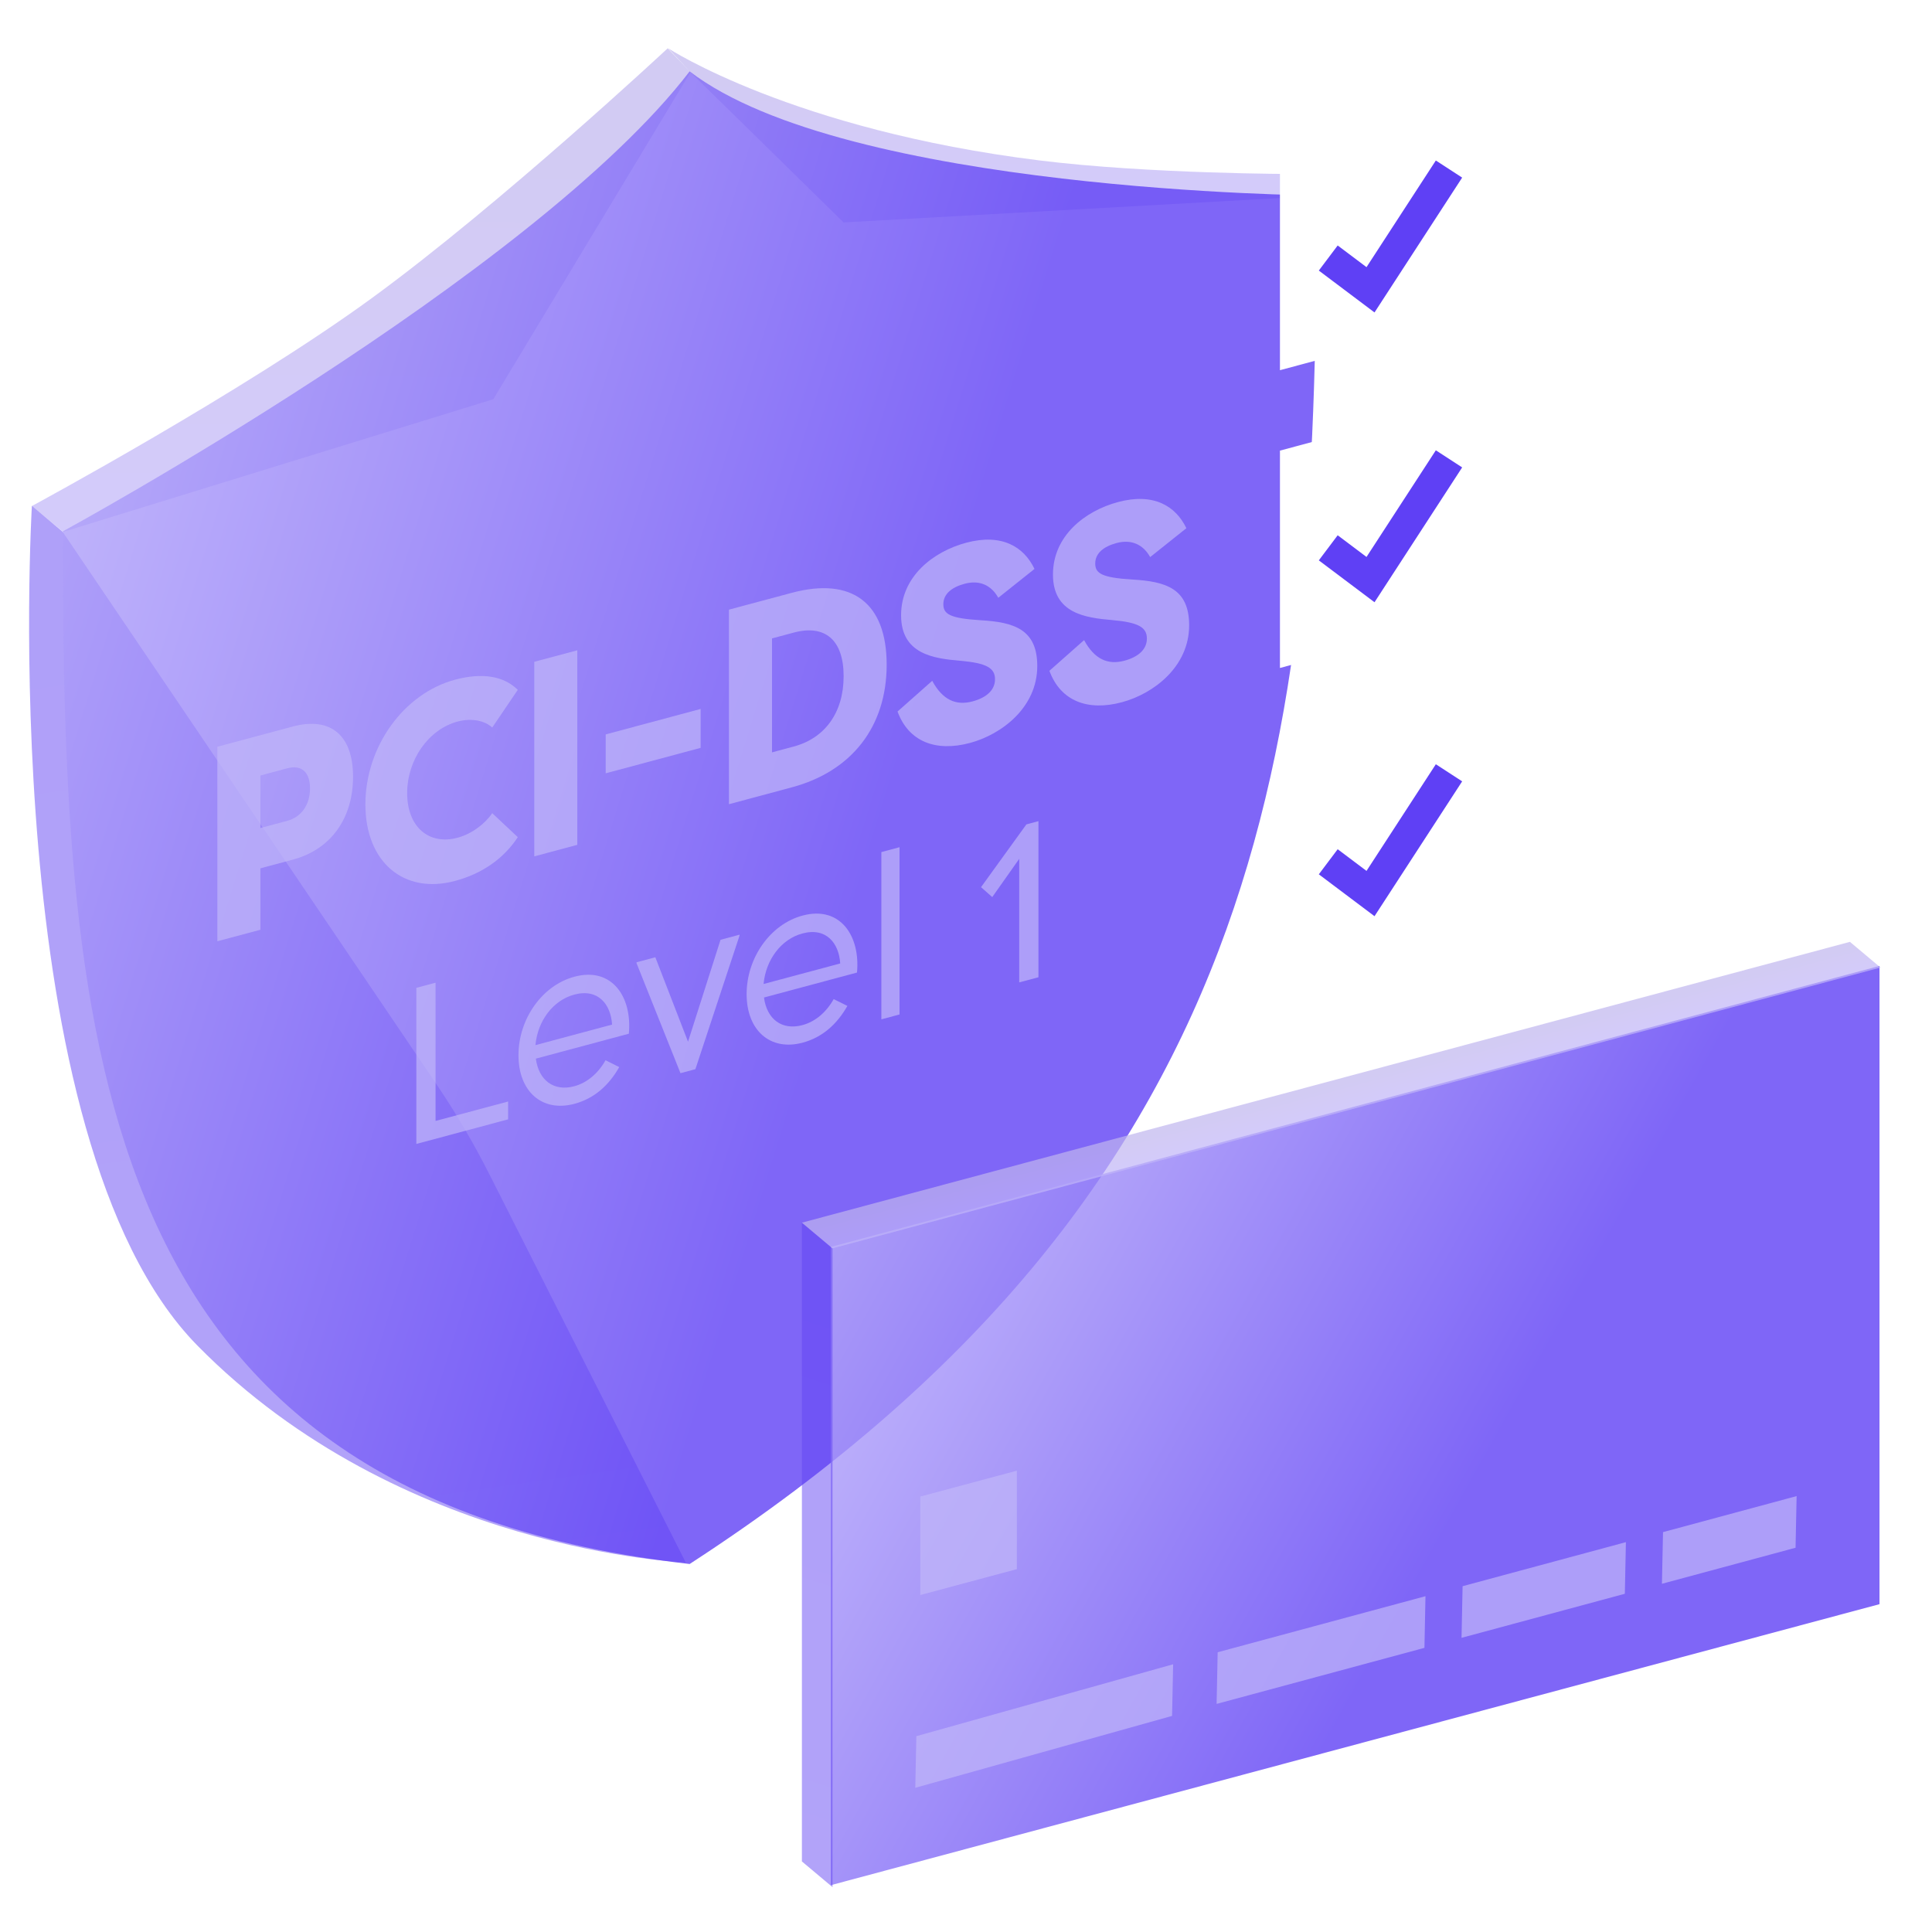
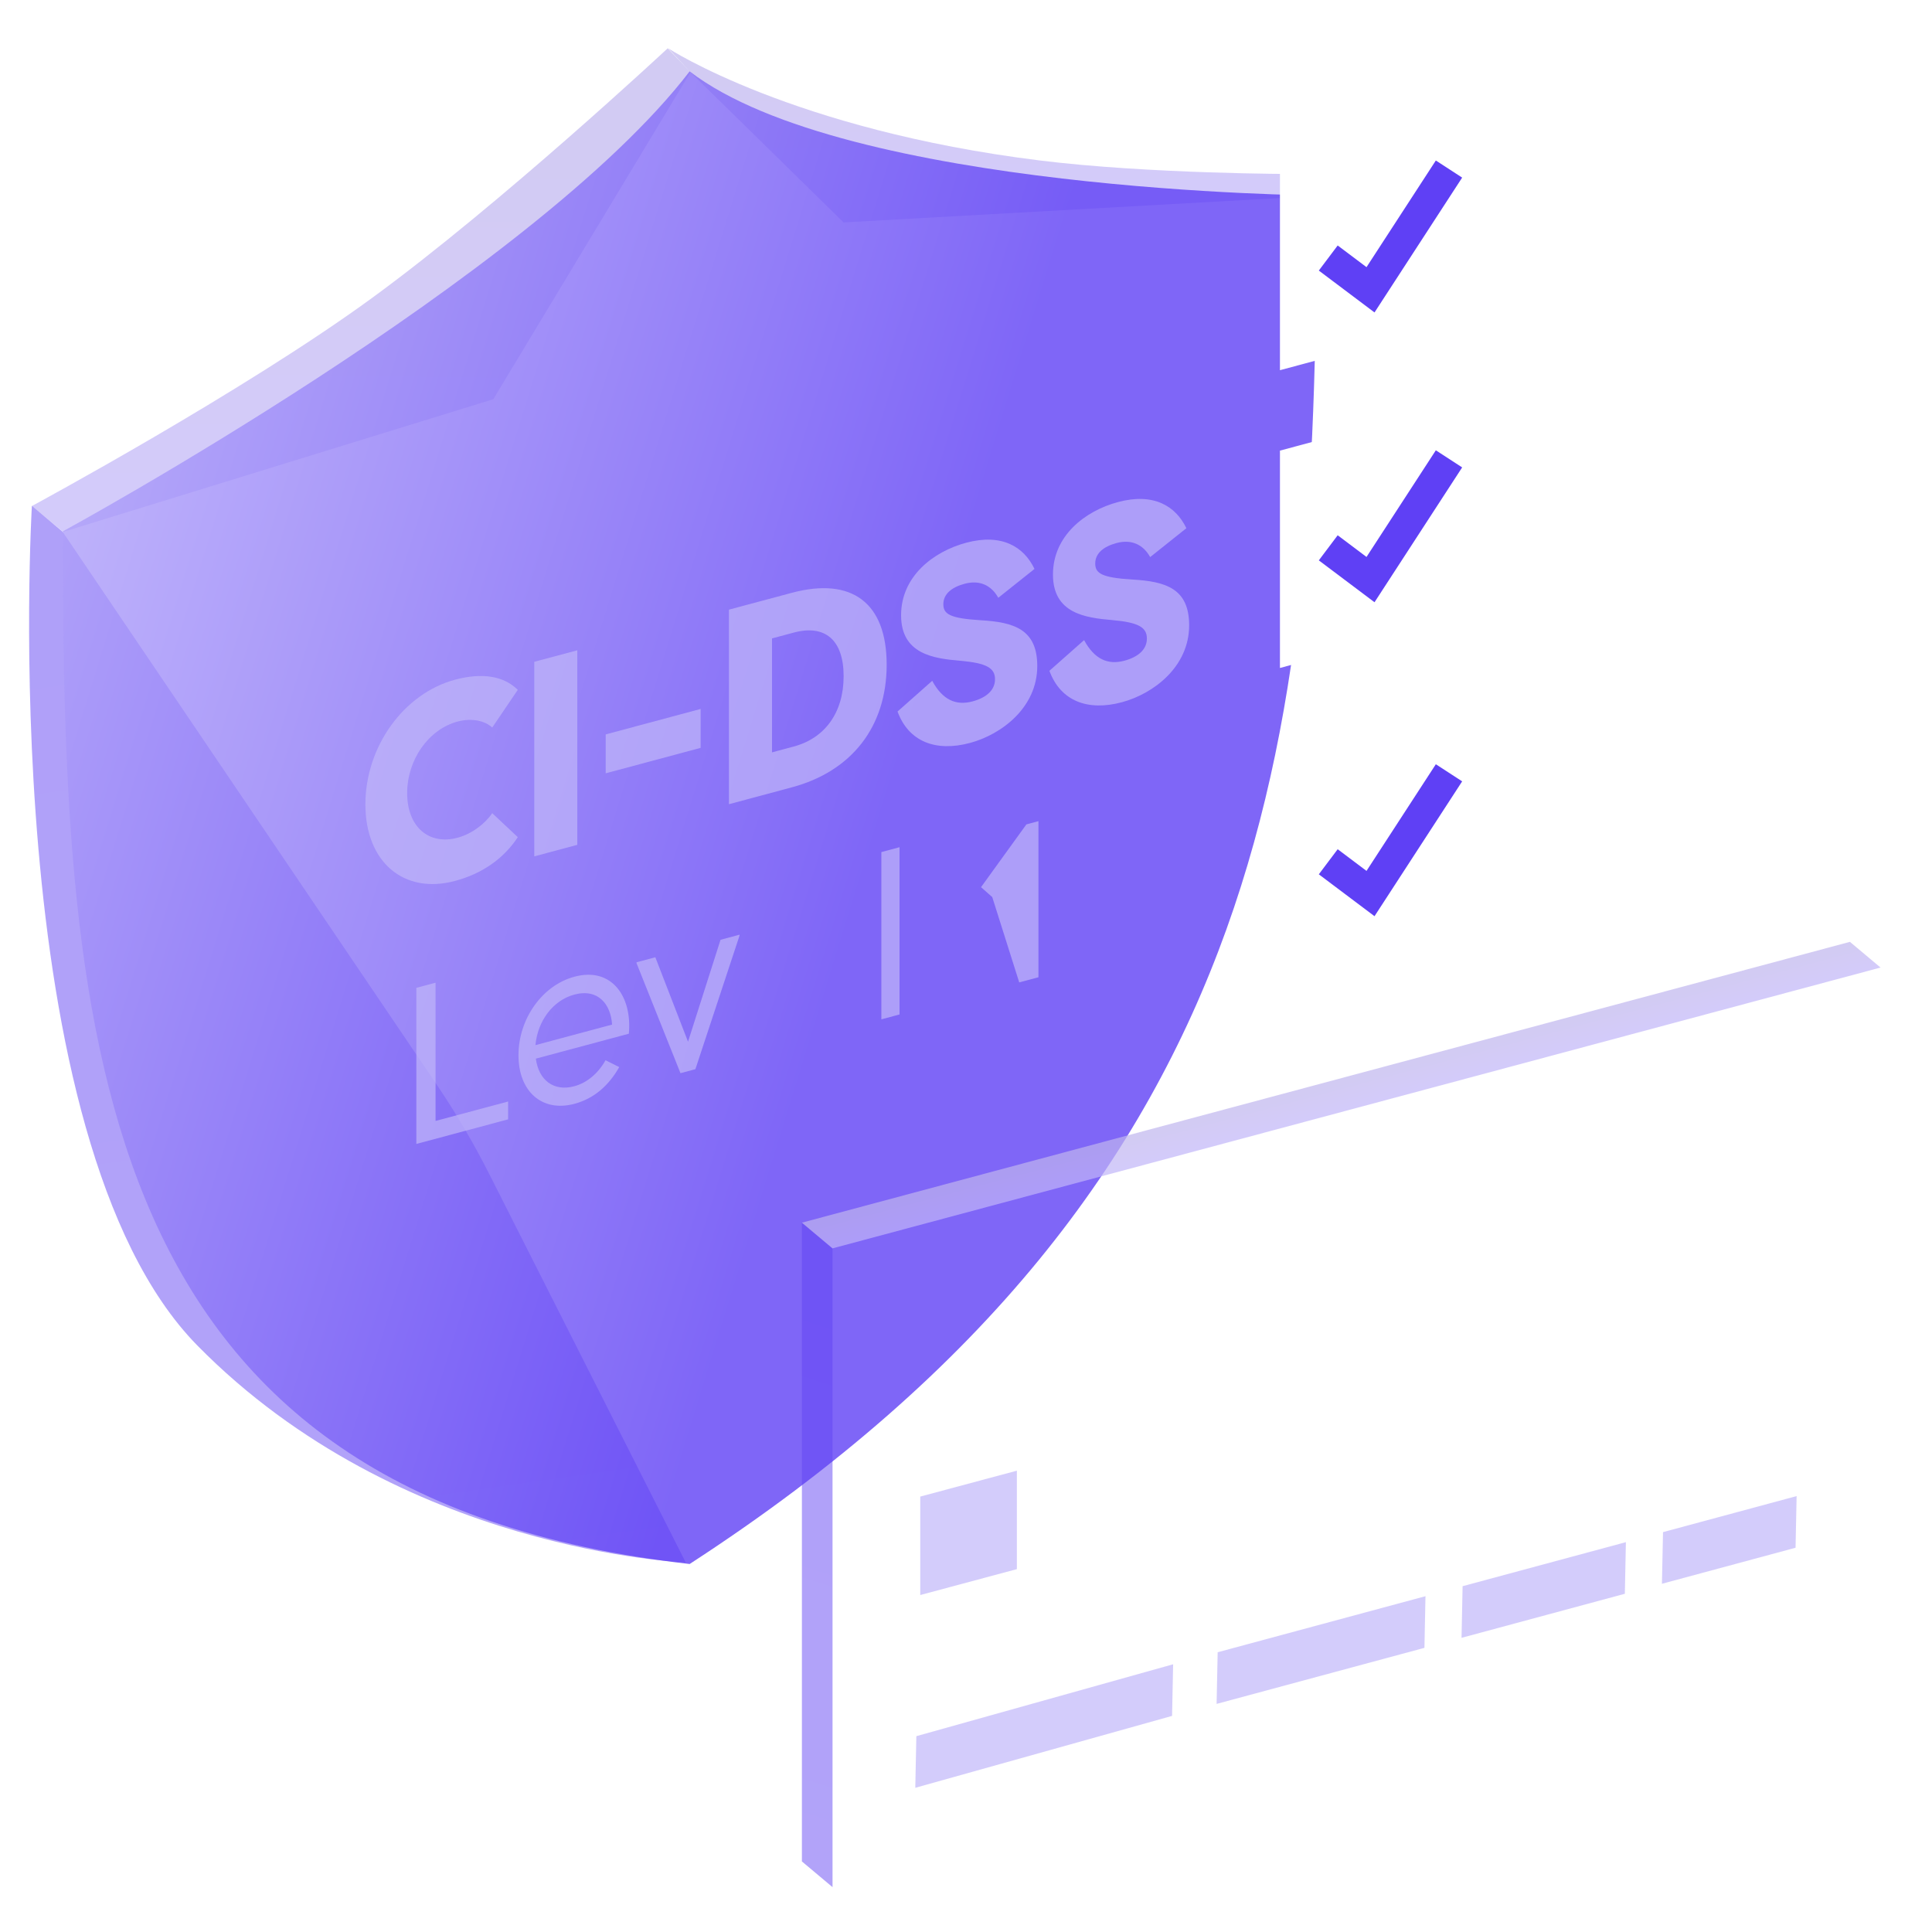
<svg xmlns="http://www.w3.org/2000/svg" width="80" height="80" viewBox="0 0 80 80" fill="none">
  <g filter="url(#filter0_b_880_6642)">
    <path d="M28.58 2.981L27.669 2C27.669 2 32.82 5.374 43.043 6.643C47.561 7.205 53.625 7.205 53.625 7.205L54.563 8.113L34.931 9.21L28.58 2.981Z" fill="url(#paint0_linear_880_6642)" fill-opacity="0.7" />
  </g>
  <g filter="url(#filter1_b_880_6642)">
    <path d="M2.615 22.024L1.318 20.955C1.318 20.955 10.078 16.228 15.416 12.33C20.753 8.432 27.648 2 27.648 2L28.592 2.986L20.427 16.53L2.615 22.024Z" fill="url(#paint1_linear_880_6642)" fill-opacity="0.7" />
  </g>
  <g filter="url(#filter2_b_880_6642)">
    <path d="M1.32 20.949L2.589 22.013L18.111 44.954C18.893 46.109 19.621 47.352 20.277 48.649L28.393 64.696C28.393 64.696 16.584 64.276 8.169 55.711C-0.246 47.145 1.32 20.949 1.32 20.949Z" fill="url(#paint2_linear_880_6642)" fill-opacity="0.5" />
  </g>
  <g filter="url(#filter3_b_880_6642)">
    <path d="M28.557 2.955C22.068 11.412 2.601 22.003 2.601 22.003C2.601 43.501 3.898 61.964 28.557 64.762C53.216 48.749 54.514 29.591 54.514 8.093C54.514 8.093 35.047 7.934 28.557 2.955Z" fill="url(#paint3_linear_880_6642)" fill-opacity="0.8" />
  </g>
  <g opacity="0.7">
-     <path d="M12.124 30.084C13.696 29.662 14.619 30.451 14.619 32.166C14.619 33.892 13.696 35.175 12.124 35.596L10.782 35.956V38.499L9 38.976V30.921L12.124 30.084ZM11.893 33.989C12.491 33.829 12.837 33.31 12.837 32.643C12.837 31.976 12.491 31.654 11.893 31.814L10.782 32.112V34.287L11.893 33.989Z" fill="#C1B6FA" />
    <path d="M18.946 34.689C19.554 34.526 20.099 34.092 20.382 33.671L21.441 34.665C20.854 35.558 19.963 36.177 18.841 36.477C16.724 37.045 15.13 35.7 15.13 33.306C15.13 30.912 16.724 28.713 18.841 28.145C19.963 27.845 20.854 27.986 21.441 28.565L20.382 30.126C20.099 29.857 19.554 29.715 18.946 29.878C17.762 30.196 16.86 31.438 16.86 32.842C16.86 34.246 17.762 35.006 18.946 34.689Z" fill="#C1B6FA" />
    <path d="M22.123 27.404L23.905 26.927V34.983L22.123 35.46V27.404Z" fill="#C1B6FA" />
    <path d="M25.081 32.021V30.41L29.012 29.356V30.967L25.081 32.021Z" fill="#C1B6FA" />
    <path d="M32.784 24.548C35.269 23.882 36.715 24.956 36.715 27.522C36.715 30.088 35.269 31.938 32.784 32.603L30.185 33.3V25.244L32.784 24.548ZM32.868 30.912C34.157 30.567 34.933 29.507 34.933 28C34.933 26.492 34.157 25.848 32.868 26.194L31.967 26.435V31.154L32.868 30.912Z" fill="#C1B6FA" />
    <path d="M42.836 23.558L41.337 24.753C41.054 24.242 40.572 24.003 39.943 24.172C39.398 24.318 39.062 24.603 39.062 25.017C39.062 25.42 39.314 25.606 40.614 25.683C41.987 25.764 42.951 26.058 42.951 27.578C42.951 29.304 41.463 30.416 40.163 30.764C38.758 31.141 37.626 30.719 37.165 29.462L38.601 28.191C39.031 28.985 39.586 29.227 40.268 29.044C40.865 28.884 41.201 28.564 41.201 28.127C41.201 27.667 40.865 27.457 39.765 27.361C38.653 27.267 37.312 27.086 37.312 25.475C37.312 23.875 38.633 22.843 40.006 22.474C41.484 22.078 42.396 22.64 42.836 23.558Z" fill="#C1B6FA" />
    <path d="M49.125 21.872L47.626 23.068C47.343 22.557 46.861 22.318 46.232 22.486C45.687 22.633 45.351 22.918 45.351 23.332C45.351 23.735 45.603 23.921 46.903 23.998C48.276 24.079 49.24 24.373 49.24 25.892C49.24 27.619 47.752 28.731 46.452 29.079C45.047 29.456 43.915 29.034 43.454 27.776L44.89 26.506C45.32 27.3 45.875 27.542 46.557 27.359C47.154 27.199 47.49 26.879 47.49 26.442C47.49 25.982 47.154 25.772 46.053 25.676C44.942 25.582 43.601 25.401 43.601 23.79C43.601 22.19 44.921 21.157 46.295 20.789C47.773 20.393 48.685 20.955 49.125 21.872Z" fill="#C1B6FA" />
  </g>
  <g opacity="0.7">
    <path d="M18.036 46.416L21.04 45.611V46.35L17.24 47.368V40.904L18.036 40.691V46.416Z" fill="#C1B6FA" />
    <path d="M23.788 40.443C25.345 40.025 26.183 41.288 26.039 42.804L22.188 43.836C22.307 44.736 22.933 45.206 23.779 44.979C24.304 44.838 24.761 44.457 25.074 43.903L25.641 44.185C25.21 44.947 24.6 45.489 23.788 45.706C22.442 46.067 21.469 45.192 21.469 43.696C21.469 42.2 22.442 40.803 23.788 40.443ZM23.779 41.184C22.907 41.417 22.264 42.264 22.171 43.277L25.345 42.426C25.294 41.59 24.77 40.918 23.779 41.184Z" fill="#C1B6FA" />
    <path d="M29.836 38.914L30.623 38.703V38.74L28.795 44.272L28.177 44.438L26.358 39.883V39.846L27.136 39.638L28.49 43.135L29.836 38.914Z" fill="#C1B6FA" />
-     <path d="M33.235 37.911C34.792 37.494 35.63 38.756 35.486 40.272L31.635 41.304C31.753 42.205 32.38 42.675 33.226 42.448C33.751 42.307 34.208 41.926 34.521 41.371L35.088 41.653C34.657 42.415 34.047 42.957 33.235 43.175C31.889 43.535 30.916 42.66 30.916 41.165C30.916 39.669 31.889 38.272 33.235 37.911ZM33.226 38.653C32.354 38.886 31.711 39.733 31.618 40.745L34.792 39.895C34.741 39.059 34.216 38.387 33.226 38.653Z" fill="#C1B6FA" />
    <path d="M36.495 42.209V35.283L37.248 35.081V42.007L36.495 42.209Z" fill="#C1B6FA" />
-     <path d="M42.501 34.136L43 34.002V40.466L42.204 40.679V35.563L41.087 37.146L40.622 36.736L42.501 34.136Z" fill="#C1B6FA" />
+     <path d="M42.501 34.136L43 34.002V40.466L42.204 40.679L41.087 37.146L40.622 36.736L42.501 34.136Z" fill="#C1B6FA" />
  </g>
  <rect width="9" height="9" transform="matrix(0.966 -0.259 0 1 53 6.329)" fill="white" />
  <path d="M60 7L56.75 12L55 10.684" stroke="#5F40F5" stroke-width="1.3" />
  <rect width="9" height="9" transform="matrix(0.966 -0.259 0 1 53 18.659)" fill="white" />
  <path d="M60 19L56.75 24L55 22.684" stroke="#5F40F5" stroke-width="1.3" />
  <rect width="9" height="9" transform="matrix(0.966 -0.259 0 1 53 30.988)" fill="white" />
  <path d="M60 32L56.75 37L55 35.684" stroke="#5F40F5" stroke-width="1.3" />
  <g filter="url(#filter4_b_880_6642)">
-     <path d="M34.402 51.632L77.826 39.997V66.425L34.402 78.061V51.632Z" fill="url(#paint4_linear_880_6642)" fill-opacity="0.8" />
-   </g>
+     </g>
  <g filter="url(#filter5_b_880_6642)">
    <rect width="1.656" height="26.45" transform="matrix(0.766 0.643 0 1 33.205 50.628)" fill="url(#paint5_linear_880_6642)" fill-opacity="0.5" />
  </g>
  <g filter="url(#filter6_b_880_6642)">
    <path d="M33.205 50.628L76.601 39L77.869 40.064L34.473 51.692L33.205 50.628Z" fill="url(#paint6_linear_880_6642)" fill-opacity="0.7" />
  </g>
  <g opacity="0.7">
    <rect width="4.141" height="4.077" transform="matrix(0.966 -0.259 0 1 38.106 61.97)" fill="#C1B6FA" />
  </g>
  <g opacity="0.7">
    <path fill-rule="evenodd" clip-rule="evenodd" d="M74.394 61.95L74.35 64.089L68.817 65.581L68.862 63.442L74.394 61.95ZM59.026 66.095L50.421 68.416L50.377 70.555L58.983 68.234L59.026 66.095ZM48.533 71.052L48.577 68.914L37.944 71.891L37.9 74.029L48.533 71.052Z" fill="#C1B6FA" />
    <path d="M67.281 65.995L67.325 63.857L60.563 65.681L60.519 67.819L67.281 65.995Z" fill="#C1B6FA" />
  </g>
  <defs>
    <filter id="filter0_b_880_6642" x="19.997" y="-5.671" width="42.237" height="22.553" filterUnits="userSpaceOnUse" color-interpolation-filters="sRGB">
      <feFlood flood-opacity="0" result="BackgroundImageFix" />
      <feGaussianBlur in="BackgroundImageFix" stdDeviation="3.836" />
      <feComposite in2="SourceAlpha" operator="in" result="effect1_backgroundBlur_880_6642" />
      <feBlend mode="normal" in="SourceGraphic" in2="effect1_backgroundBlur_880_6642" result="shape" />
    </filter>
    <filter id="filter1_b_880_6642" x="-6.353" y="-5.671" width="42.616" height="35.367" filterUnits="userSpaceOnUse" color-interpolation-filters="sRGB">
      <feFlood flood-opacity="0" result="BackgroundImageFix" />
      <feGaussianBlur in="BackgroundImageFix" stdDeviation="3.836" />
      <feComposite in2="SourceAlpha" operator="in" result="effect1_backgroundBlur_880_6642" />
      <feBlend mode="normal" in="SourceGraphic" in2="effect1_backgroundBlur_880_6642" result="shape" />
    </filter>
    <filter id="filter2_b_880_6642" x="-6.466" y="13.278" width="42.53" height="59.089" filterUnits="userSpaceOnUse" color-interpolation-filters="sRGB">
      <feFlood flood-opacity="0" result="BackgroundImageFix" />
      <feGaussianBlur in="BackgroundImageFix" stdDeviation="3.836" />
      <feComposite in2="SourceAlpha" operator="in" result="effect1_backgroundBlur_880_6642" />
      <feBlend mode="normal" in="SourceGraphic" in2="effect1_backgroundBlur_880_6642" result="shape" />
    </filter>
    <filter id="filter3_b_880_6642" x="-7.628" y="-7.273" width="72.37" height="82.263" filterUnits="userSpaceOnUse" color-interpolation-filters="sRGB">
      <feFlood flood-opacity="0" result="BackgroundImageFix" />
      <feGaussianBlur in="BackgroundImageFix" stdDeviation="5.114" />
      <feComposite in2="SourceAlpha" operator="in" result="effect1_backgroundBlur_880_6642" />
      <feBlend mode="normal" in="SourceGraphic" in2="effect1_backgroundBlur_880_6642" result="shape" />
    </filter>
    <filter id="filter4_b_880_6642" x="24.174" y="29.769" width="63.88" height="58.52" filterUnits="userSpaceOnUse" color-interpolation-filters="sRGB">
      <feFlood flood-opacity="0" result="BackgroundImageFix" />
      <feGaussianBlur in="BackgroundImageFix" stdDeviation="5.114" />
      <feComposite in2="SourceAlpha" operator="in" result="effect1_backgroundBlur_880_6642" />
      <feBlend mode="normal" in="SourceGraphic" in2="effect1_backgroundBlur_880_6642" result="shape" />
    </filter>
    <filter id="filter5_b_880_6642" x="25.534" y="42.957" width="16.611" height="42.856" filterUnits="userSpaceOnUse" color-interpolation-filters="sRGB">
      <feFlood flood-opacity="0" result="BackgroundImageFix" />
      <feGaussianBlur in="BackgroundImageFix" stdDeviation="3.836" />
      <feComposite in2="SourceAlpha" operator="in" result="effect1_backgroundBlur_880_6642" />
      <feBlend mode="normal" in="SourceGraphic" in2="effect1_backgroundBlur_880_6642" result="shape" />
    </filter>
    <filter id="filter6_b_880_6642" x="25.534" y="31.329" width="60.007" height="28.034" filterUnits="userSpaceOnUse" color-interpolation-filters="sRGB">
      <feFlood flood-opacity="0" result="BackgroundImageFix" />
      <feGaussianBlur in="BackgroundImageFix" stdDeviation="3.836" />
      <feComposite in2="SourceAlpha" operator="in" result="effect1_backgroundBlur_880_6642" />
      <feBlend mode="normal" in="SourceGraphic" in2="effect1_backgroundBlur_880_6642" result="shape" />
    </filter>
    <linearGradient id="paint0_linear_880_6642" x1="33.511" y1="3.457" x2="33.492" y2="8.326" gradientUnits="userSpaceOnUse">
      <stop stop-color="#C0B6EF" />
      <stop offset="1" stop-color="#C1B6FA" />
    </linearGradient>
    <linearGradient id="paint1_linear_880_6642" x1="7.243" y1="6.773" x2="7.036" y2="22.717" gradientUnits="userSpaceOnUse">
      <stop stop-color="#C0B6EF" />
      <stop offset="1" stop-color="#C1B6FA" />
    </linearGradient>
    <linearGradient id="paint2_linear_880_6642" x1="9.604" y1="8.214" x2="27.906" y2="137.37" gradientUnits="userSpaceOnUse">
      <stop stop-color="#5F40F5" />
      <stop offset="0.655" stop-color="#684BF3" />
    </linearGradient>
    <linearGradient id="paint3_linear_880_6642" x1="32.699" y1="46.199" x2="-10.107" y2="32.987" gradientUnits="userSpaceOnUse">
      <stop stop-color="#5F40F5" />
      <stop offset="1" stop-color="#C1B6FA" />
    </linearGradient>
    <linearGradient id="paint4_linear_880_6642" x1="59.579" y1="63.852" x2="31.901" y2="48.365" gradientUnits="userSpaceOnUse">
      <stop stop-color="#5F40F5" />
      <stop offset="1" stop-color="#C1B6FA" />
    </linearGradient>
    <linearGradient id="paint5_linear_880_6642" x1="10.813" y1="-10.448" x2="34.871" y2="49.883" gradientUnits="userSpaceOnUse">
      <stop stop-color="#5F40F5" />
      <stop offset="0.655" stop-color="#684BF3" />
    </linearGradient>
    <linearGradient id="paint6_linear_880_6642" x1="42.885" y1="48.313" x2="43.178" y2="49.41" gradientUnits="userSpaceOnUse">
      <stop stop-color="#C0B6EF" />
      <stop offset="1" stop-color="#C1B6FA" />
    </linearGradient>
  </defs>
</svg>